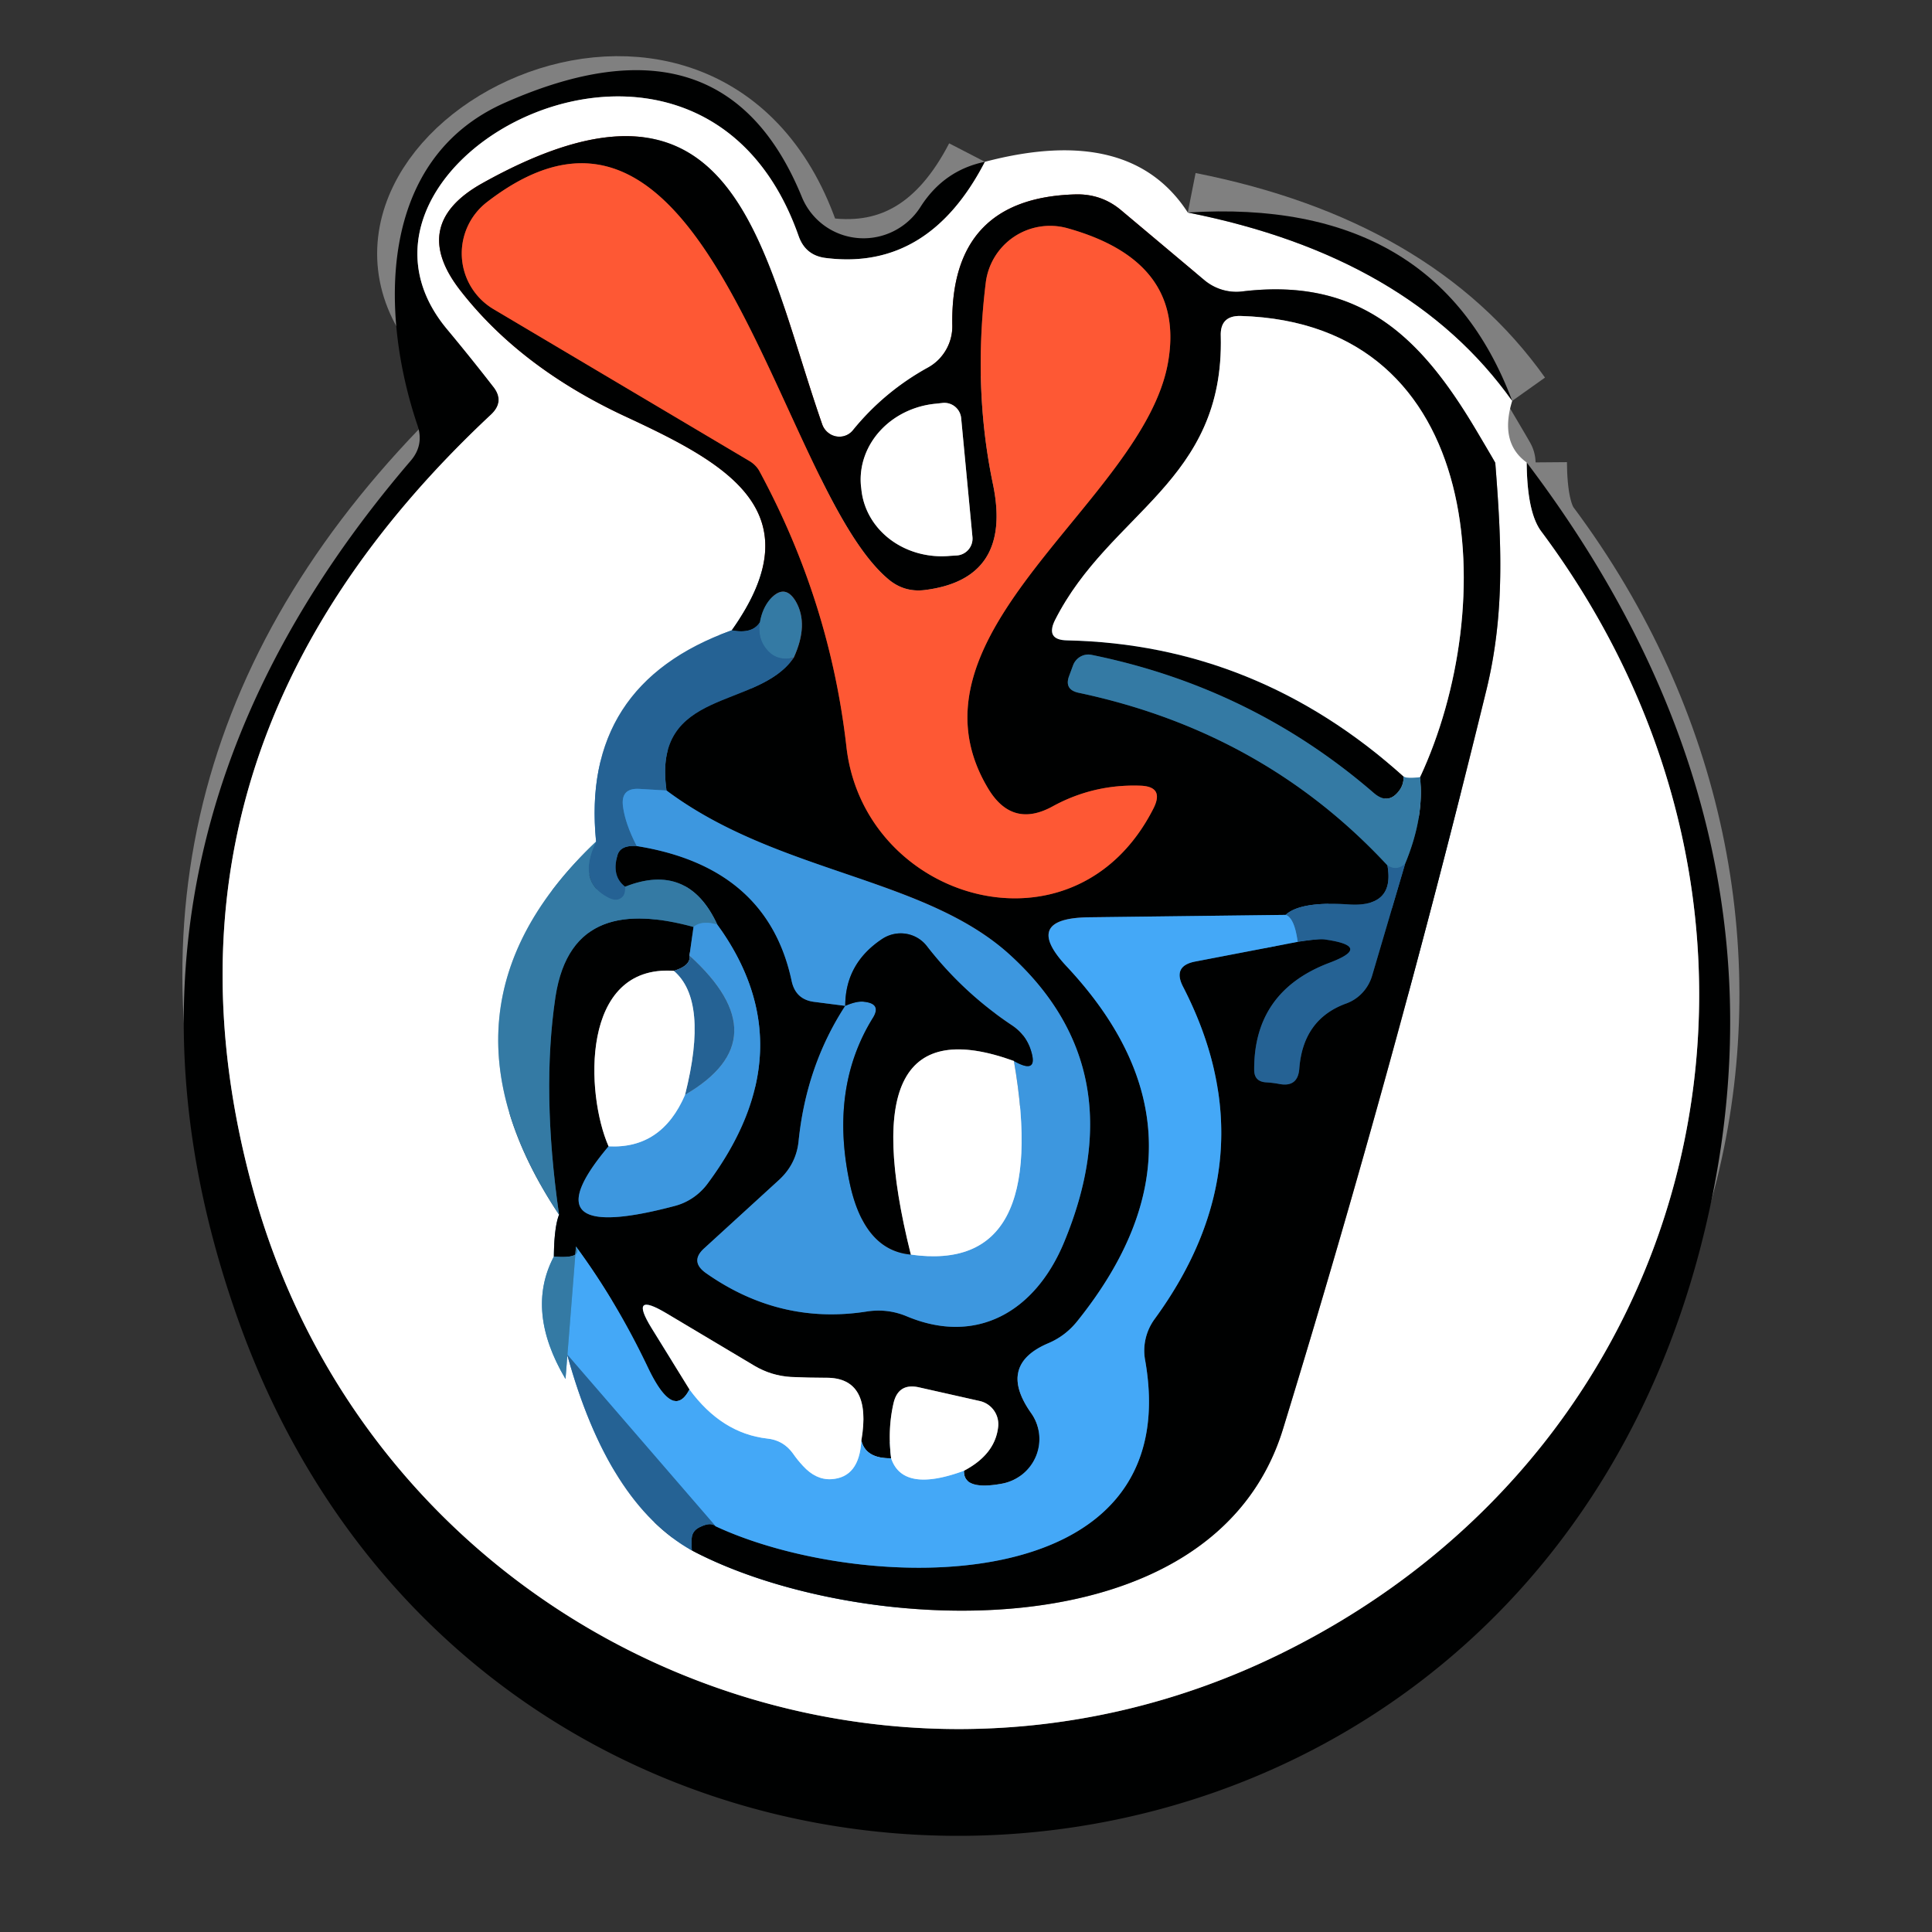
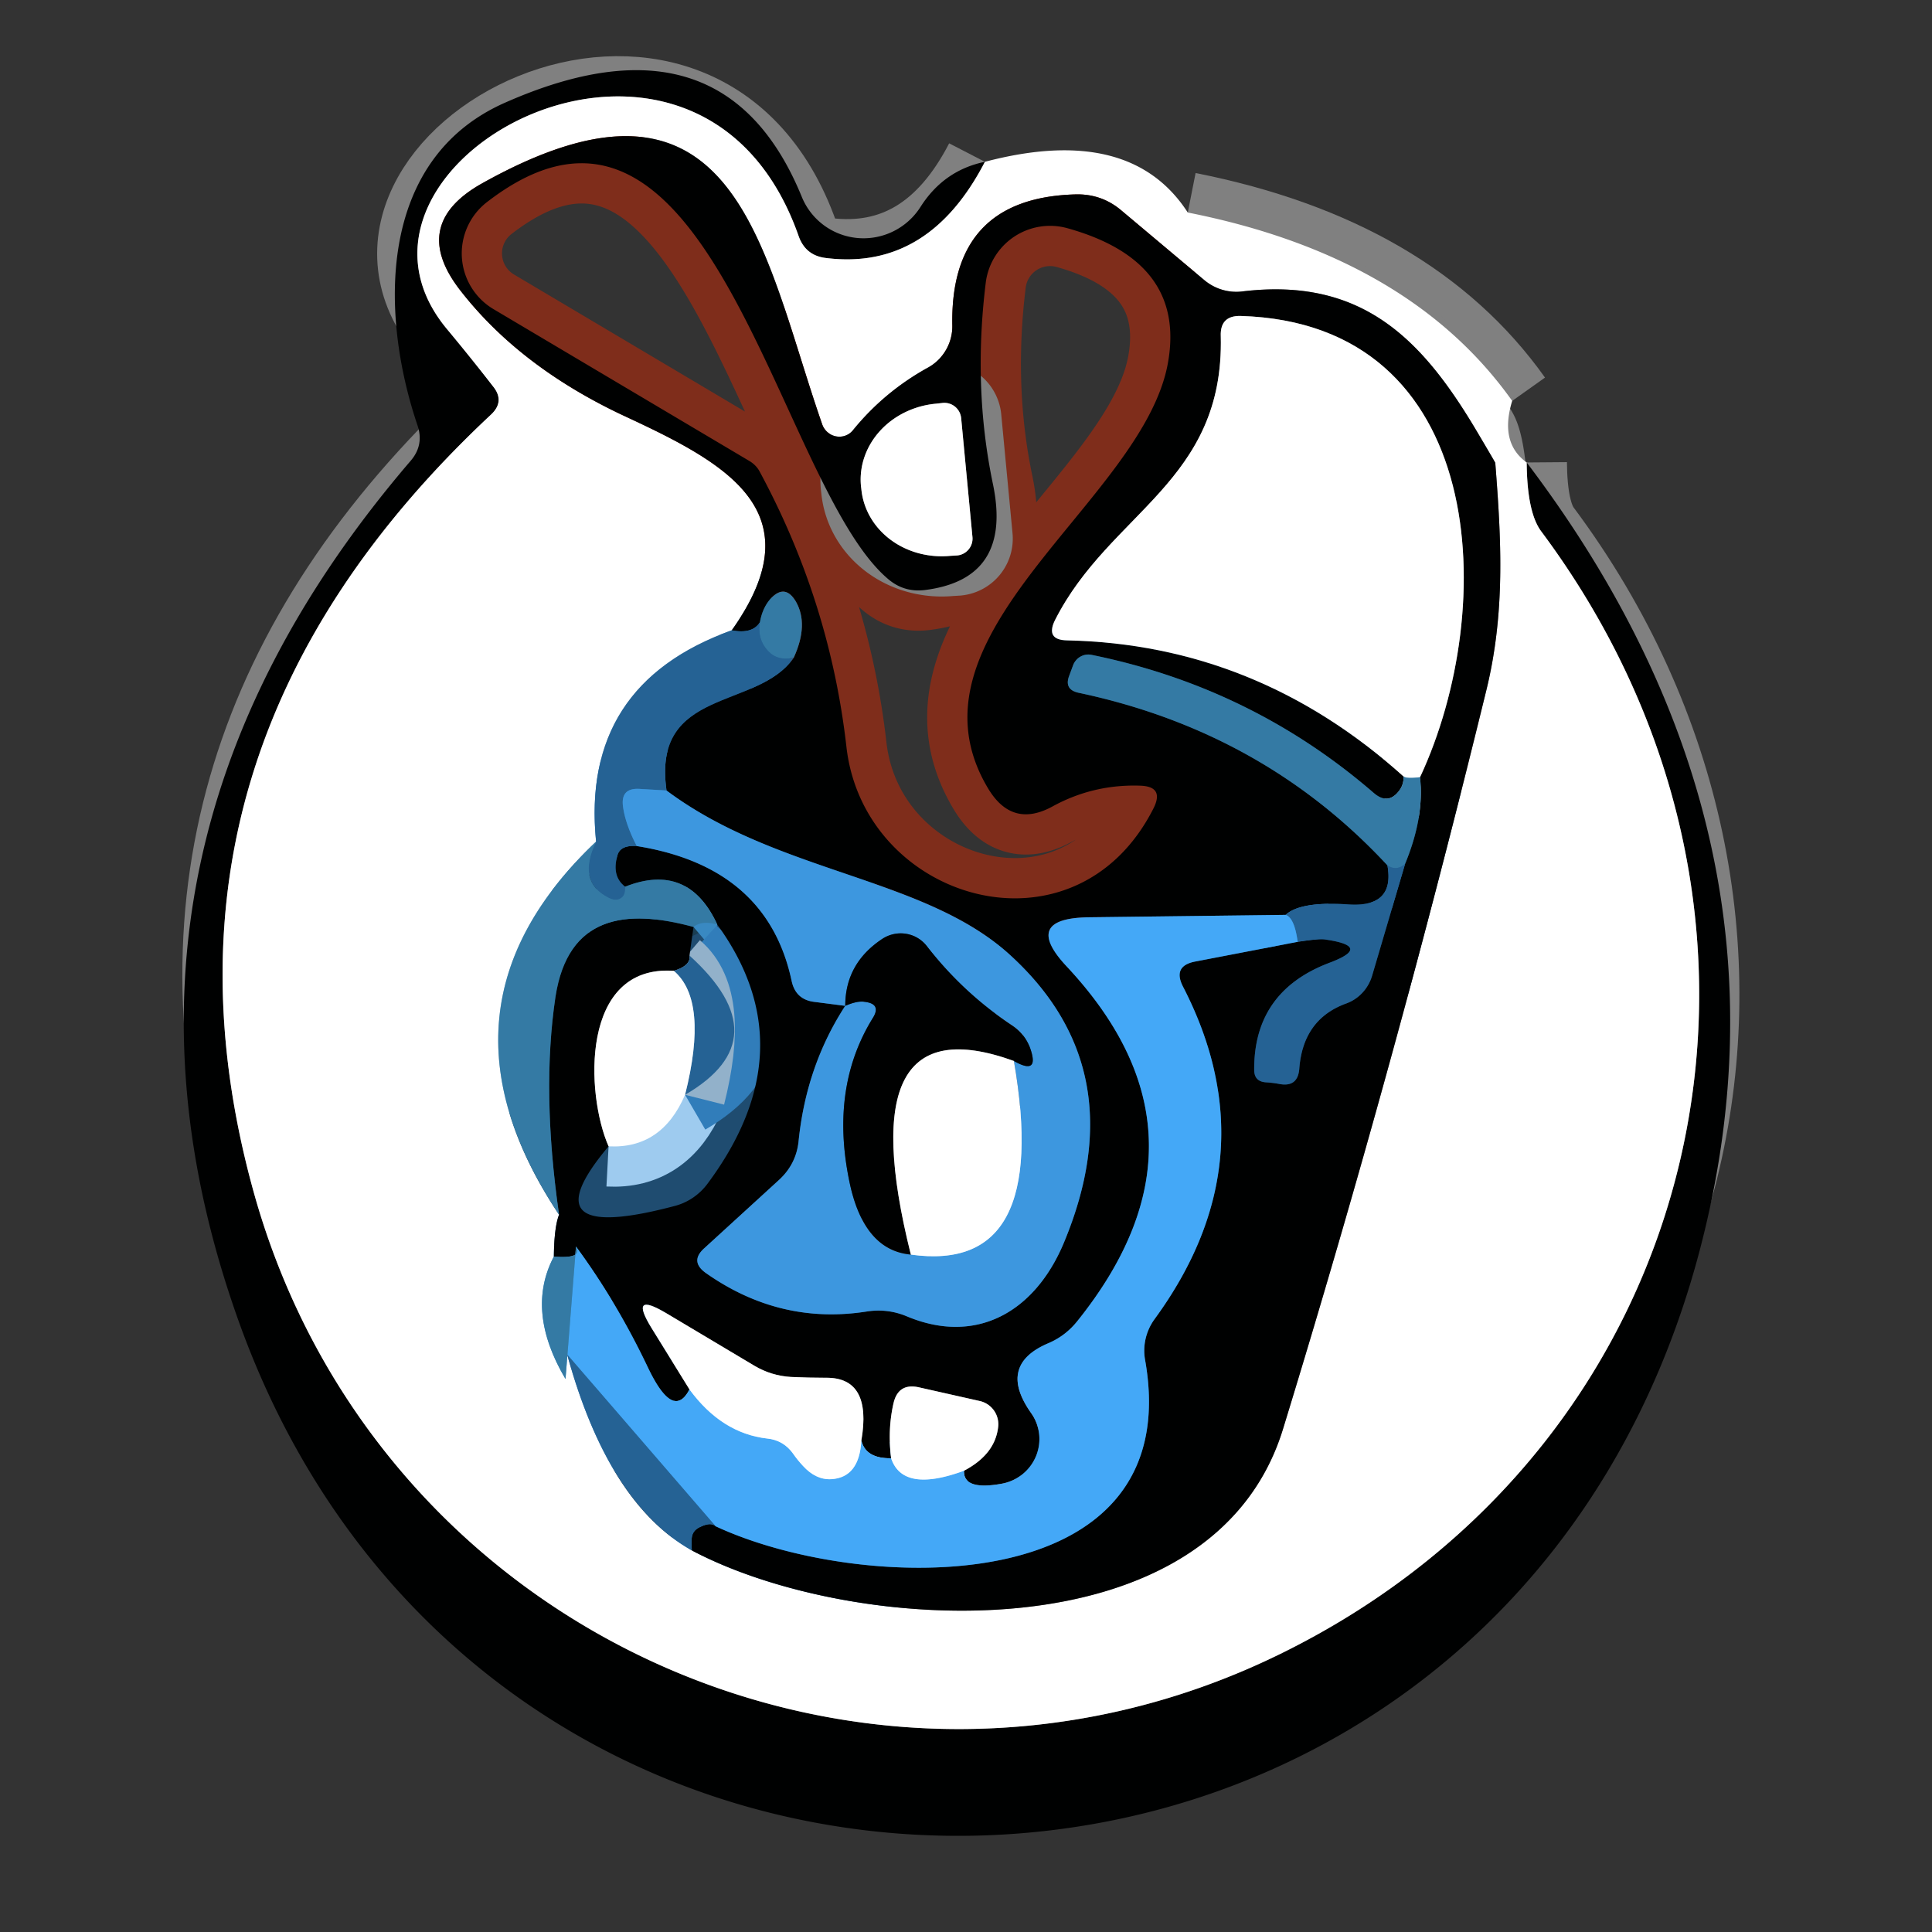
<svg xmlns="http://www.w3.org/2000/svg" version="1.1" viewBox="0.00 0.00 48.00 48.00">
  <rect x="0.00" y="0.00" width="48.00" height="48.00" fill="#333333" stroke="none" />
  <g stroke-width="2.00" fill="none" stroke-linecap="butt">
    <path stroke="#808080" vector-effect="non-scaling-stroke" d="   M 24.47 4.02   Q 23.07 6.73 20.52 6.41   Q 20.01 6.35 19.84 5.86   C 17.36 -1.18 7.66 4.02 11.10 8.17   Q 11.70 8.89 12.25 9.60   Q 12.55 9.97 12.20 10.30   Q 3.28 18.64 6.29 29.57   C 9.33 40.62 21.60 46.10 31.81 41.09   C 42.47 35.86 45.49 22.85 38.29 13.20   Q 37.94 12.73 37.93 11.49" />
    <path stroke="#808080" vector-effect="non-scaling-stroke" d="   M 29.51 5.28   Q 35.02 6.37 37.57 9.96" />
    <path stroke="#92b1ca" vector-effect="non-scaling-stroke" d="   M 18.18 15.66   Q 14.42 17.01 14.81 20.91" />
    <path stroke="#9abdd2" vector-effect="non-scaling-stroke" d="   M 14.81 20.91   Q 10.46 25.03 13.89 30.18" />
    <path stroke="#808080" vector-effect="non-scaling-stroke" d="   M 13.89 30.18   Q 13.77 30.48 13.76 31.22" />
    <path stroke="#9abdd2" vector-effect="non-scaling-stroke" d="   M 13.76 31.22   Q 13.05 32.57 14.05 34.26" />
    <path stroke="#a2d4fb" vector-effect="non-scaling-stroke" d="   M 14.05 34.26   Q 14.07 33.95 14.09 33.65" />
-     <path stroke="#92b1ca" vector-effect="non-scaling-stroke" d="   M 14.09 33.65   Q 15.11 37.36 17.19 38.52" />
-     <path stroke="#808080" vector-effect="non-scaling-stroke" d="   M 17.19 38.52   C 21.19 40.64 30.14 41.20 31.88 35.49   Q 34.67 26.39 36.93 17.14   C 37.40 15.21 37.30 13.42 37.15 11.50   Q 37.15 11.49 36.70 10.73   C 35.35 8.45 33.86 6.88 30.87 7.24   A 1.25 1.22 61.2 0 1 29.91 6.95   L 27.85 5.22   Q 27.36 4.81 26.71 4.83   Q 23.60 4.92 23.66 8.09   A 1.17 1.17 0.0 0 1 23.06 9.13   Q 21.97 9.73 21.19 10.69   A 0.45 0.44 55.3 0 1 20.43 10.55   C 18.93 6.25 18.33 1.00 11.97 4.56   Q 10.16 5.58 11.44 7.22   Q 12.91 9.11 15.48 10.32   C 18.00 11.49 20.30 12.68 18.18 15.66" />
+     <path stroke="#808080" vector-effect="non-scaling-stroke" d="   M 17.19 38.52   C 21.19 40.64 30.14 41.20 31.88 35.49   Q 34.67 26.39 36.93 17.14   Q 37.15 11.49 36.70 10.73   C 35.35 8.45 33.86 6.88 30.87 7.24   A 1.25 1.22 61.2 0 1 29.91 6.95   L 27.85 5.22   Q 27.36 4.81 26.71 4.83   Q 23.60 4.92 23.66 8.09   A 1.17 1.17 0.0 0 1 23.06 9.13   Q 21.97 9.73 21.19 10.69   A 0.45 0.44 55.3 0 1 20.43 10.55   C 18.93 6.25 18.33 1.00 11.97 4.56   Q 10.16 5.58 11.44 7.22   Q 12.91 9.11 15.48 10.32   C 18.00 11.49 20.30 12.68 18.18 15.66" />
    <path stroke="#13324b" vector-effect="non-scaling-stroke" d="   M 17.19 38.52   Q 17.17 38.31 17.19 38.18   Q 17.22 38.01 17.41 37.93   Q 17.66 37.81 17.78 37.92" />
    <path stroke="#22557c" vector-effect="non-scaling-stroke" d="   M 17.78 37.92   C 21.40 39.61 29.52 39.83 28.45 33.79   A 1.34 1.31 -32.7 0 1 28.68 32.78   Q 31.60 28.79 29.39 24.51   Q 29.13 24.00 29.69 23.89   L 32.24 23.40" />
    <path stroke="#13324b" vector-effect="non-scaling-stroke" d="   M 32.24 23.40   Q 32.75 23.32 32.91 23.34   Q 34.12 23.51 33.03 23.92   Q 31.15 24.63 31.16 26.58   Q 31.16 26.87 31.45 26.89   Q 31.62 26.90 31.78 26.93   Q 32.24 27.02 32.28 26.56   Q 32.37 25.32 33.45 24.93   A 1.06 1.03 88.5 0 0 34.09 24.24   L 34.91 21.46" />
    <path stroke="#1a3e53" vector-effect="non-scaling-stroke" d="   M 34.91 21.46   Q 35.39 20.30 35.28 19.31" />
    <path stroke="#808080" vector-effect="non-scaling-stroke" d="   M 35.28 19.31   C 37.25 15.09 36.97 8.03 30.82 7.85   Q 30.31 7.84 30.33 8.35   C 30.42 11.98 27.57 12.72 26.21 15.41   Q 25.97 15.90 26.51 15.91   Q 31.22 16.01 34.87 19.29" />
    <path stroke="#1a3e53" vector-effect="non-scaling-stroke" d="   M 34.87 19.29   Q 34.88 19.47 34.78 19.62   Q 34.50 20.02 34.13 19.70   Q 31.10 17.08 27.12 16.27   A 0.41 0.40 -74.1 0 0 26.66 16.53   L 26.56 16.80   Q 26.44 17.13 26.79 17.21   Q 31.39 18.18 34.47 21.50" />
    <path stroke="#13324b" vector-effect="non-scaling-stroke" d="   M 34.47 21.50   Q 34.66 22.55 33.50 22.47   Q 32.31 22.39 31.94 22.73" />
    <path stroke="#22557c" vector-effect="non-scaling-stroke" d="   M 31.94 22.73   L 27.03 22.79   Q 25.38 22.82 26.51 24.02   Q 30.45 28.24 26.76 32.83   Q 26.47 33.19 26.05 33.37   Q 24.77 33.91 25.62 35.11   A 1.13 1.12 -22.7 0 1 24.90 36.86   Q 23.93 37.04 23.95 36.54" />
    <path stroke="#808080" vector-effect="non-scaling-stroke" d="   M 23.95 36.54   Q 24.73 36.13 24.80 35.44   A 0.59 0.59 0.0 0 0 24.35 34.81   L 22.84 34.47   Q 22.32 34.35 22.20 34.86   Q 22.05 35.51 22.14 36.23" />
    <path stroke="#22557c" vector-effect="non-scaling-stroke" d="   M 22.14 36.23   Q 21.51 36.24 21.40 35.79" />
    <path stroke="#808080" vector-effect="non-scaling-stroke" d="   M 21.40 35.79   Q 21.67 34.22 20.52 34.23   Q 20.09 34.23 19.65 34.21   Q 19.16 34.18 18.74 33.93   L 16.56 32.63   Q 15.61 32.06 16.19 33.00   L 17.13 34.52" />
    <path stroke="#22557c" vector-effect="non-scaling-stroke" d="   M 17.13 34.52   Q 16.73 35.30 16.10 33.98   Q 15.32 32.34 14.31 30.97" />
    <path stroke="#1a3e53" vector-effect="non-scaling-stroke" d="   M 14.31 30.97   Q 14.49 31.28 13.76 31.22" />
    <path stroke="#1a3e53" vector-effect="non-scaling-stroke" d="   M 13.89 30.18   Q 13.45 27.12 13.80 24.77   C 14.11 22.75 15.54 22.57 17.23 23.03" />
    <path stroke="#1f4c70" vector-effect="non-scaling-stroke" d="   M 17.23 23.03   L 17.13 23.74" />
    <path stroke="#13324b" vector-effect="non-scaling-stroke" d="   M 17.13 23.74   Q 17.17 23.99 16.74 24.12" />
    <path stroke="#808080" vector-effect="non-scaling-stroke" d="   M 16.74 24.12   C 14.41 23.96 14.55 27.19 15.12 28.48" />
    <path stroke="#1f4c70" vector-effect="non-scaling-stroke" d="   M 15.12 28.48   Q 13.04 30.95 16.77 29.96   A 1.50 1.46 -78.4 0 0 17.57 29.42   Q 20.07 26.07 17.82 22.97" />
    <path stroke="#1a3e53" vector-effect="non-scaling-stroke" d="   M 17.82 22.97   Q 17.10 21.41 15.53 22.03" />
    <path stroke="#13324b" vector-effect="non-scaling-stroke" d="   M 15.53 22.03   Q 15.19 21.77 15.34 21.25   Q 15.41 20.99 15.82 21.02" />
    <path stroke="#1f4c70" vector-effect="non-scaling-stroke" d="   M 15.82 21.02   Q 19.07 21.54 19.67 24.38   Q 19.77 24.83 20.22 24.89   L 21.00 24.99   Q 20.03 26.48 19.84 28.36   Q 19.78 28.92 19.36 29.31   L 17.50 31.01   Q 17.13 31.34 17.54 31.63   Q 19.39 32.93 21.56 32.58   Q 22.06 32.51 22.52 32.70   C 24.25 33.43 25.71 32.60 26.43 30.88   Q 28.22 26.59 25.11 23.74   C 22.98 21.78 19.33 21.71 16.56 19.64" />
    <path stroke="#13324b" vector-effect="non-scaling-stroke" d="   M 16.56 19.64   C 16.19 17.07 18.82 17.65 19.72 16.34" />
    <path stroke="#1a3e53" vector-effect="non-scaling-stroke" d="   M 19.72 16.34   Q 20.10 15.51 19.77 14.94   Q 19.50 14.49 19.14 14.88   Q 18.94 15.11 18.88 15.46" />
    <path stroke="#13324b" vector-effect="non-scaling-stroke" d="   M 18.88 15.46   Q 18.69 15.76 18.18 15.66" />
    <path stroke="#1f4c70" vector-effect="non-scaling-stroke" d="   M 21.00 24.99   Q 21.30 24.86 21.48 24.89   Q 21.91 24.94 21.68 25.30   Q 20.59 27.07 21.13 29.48   Q 21.50 31.07 22.63 31.17" />
    <path stroke="#9ecbef" vector-effect="non-scaling-stroke" d="   M 22.63 31.17   Q 26.11 31.66 25.19 26.36" />
    <path stroke="#1f4c70" vector-effect="non-scaling-stroke" d="   M 25.19 26.36   Q 25.84 26.73 25.59 26.03   Q 25.46 25.69 25.15 25.48   Q 23.93 24.67 23.03 23.51   A 0.83 0.82 -35.0 0 0 21.93 23.32   Q 21.00 23.93 21.00 24.99" />
    <path stroke="#808080" vector-effect="non-scaling-stroke" d="   M 25.19 26.36   Q 21.05 24.86 22.63 31.17" />
    <path stroke="#317dba" vector-effect="non-scaling-stroke" d="   M 16.56 19.64   L 15.89 19.60   Q 15.41 19.57 15.48 20.05   Q 15.54 20.48 15.82 21.02" />
    <path stroke="#2d6e9c" vector-effect="non-scaling-stroke" d="   M 15.53 22.03   Q 15.55 22.26 15.40 22.33   Q 15.28 22.39 15.11 22.30   Q 14.33 21.90 14.81 20.91" />
    <path stroke="#3989c2" vector-effect="non-scaling-stroke" d="   M 17.82 22.97   Q 17.43 22.86 17.23 23.03" />
    <path stroke="#2d6e9c" vector-effect="non-scaling-stroke" d="   M 34.91 21.46   Q 34.70 21.65 34.47 21.50" />
    <path stroke="#2d6e9c" vector-effect="non-scaling-stroke" d="   M 19.72 16.34   Q 19.32 16.43 19.08 16.17   Q 18.81 15.88 18.88 15.46" />
    <path stroke="#9ecbef" vector-effect="non-scaling-stroke" d="   M 15.12 28.48   Q 16.44 28.55 17.02 27.20" />
    <path stroke="#317dba" vector-effect="non-scaling-stroke" d="   M 17.02 27.20   Q 19.41 25.81 17.13 23.74" />
    <path stroke="#92b1ca" vector-effect="non-scaling-stroke" d="   M 17.02 27.20   Q 17.61 24.86 16.74 24.12" />
    <path stroke="#3585c6" vector-effect="non-scaling-stroke" d="   M 32.24 23.40   Q 32.16 22.80 31.94 22.73" />
    <path stroke="#9abdd2" vector-effect="non-scaling-stroke" d="   M 35.28 19.31   Q 34.94 19.35 34.87 19.29" />
    <path stroke="#3585c6" vector-effect="non-scaling-stroke" d="   M 17.78 37.92   L 14.09 33.65" />
    <path stroke="#3c91ce" vector-effect="non-scaling-stroke" d="   M 14.05 34.26   L 14.31 30.97" />
    <path stroke="#a2d4fb" vector-effect="non-scaling-stroke" d="   M 17.13 34.52   Q 17.93 35.61 19.06 35.74   Q 19.46 35.78 19.70 36.11   Q 19.81 36.27 19.95 36.42   Q 20.27 36.77 20.65 36.75   Q 21.35 36.71 21.40 35.79" />
    <path stroke="#a2d4fb" vector-effect="non-scaling-stroke" d="   M 22.14 36.23   Q 22.43 37.10 23.95 36.54" />
    <path stroke="#7f2d1b" vector-effect="non-scaling-stroke" d="   M 18.87 11.71   Q 20.62 14.95 21.03 18.56   C 21.47 22.40 26.71 23.94 28.66 20.08   Q 28.93 19.54 28.33 19.52   Q 27.17 19.48 26.16 20.03   Q 25.15 20.59 24.55 19.59   C 22.24 15.74 28.42 12.45 29.02 9.00   Q 29.46 6.49 26.52 5.67   A 1.61 1.61 0.0 0 0 24.49 7.03   Q 24.17 9.64 24.67 12.03   Q 25.16 14.39 22.97 14.66   Q 22.46 14.72 22.07 14.39   C 19.30 12.06 17.67 0.72 12.10 5.02   A 1.61 1.61 0.0 0 0 12.26 7.68   L 18.63 11.46   A 0.72 0.59 7.1 0 1 18.87 11.71" />
    <path stroke="#808080" vector-effect="non-scaling-stroke" d="   M 24.16 13.34   L 23.88 10.39   A 0.42 0.42 0.0 0 0 23.43 10.01   L 23.25 10.03   A 2.04 1.86 -5.4 0 0 21.39 12.07   L 21.40 12.15   A 2.04 1.86 -5.4 0 0 23.61 13.81   L 23.78 13.80   A 0.42 0.42 0.0 0 0 24.16 13.34" />
  </g>
  <path fill="#000101" d="   M 24.47 4.02   Q 23.07 6.73 20.52 6.41   Q 20.01 6.35 19.84 5.86   C 17.36 -1.18 7.66 4.02 11.10 8.17   Q 11.70 8.89 12.25 9.60   Q 12.55 9.97 12.20 10.30   Q 3.28 18.64 6.29 29.57   C 9.33 40.62 21.60 46.10 31.81 41.09   C 42.47 35.86 45.49 22.85 38.29 13.20   Q 37.94 12.73 37.93 11.49   Q 44.94 20.74 42.23 31.06   C 37.31 49.76 12.22 50.55 5.91 32.77   Q 1.81 21.23 10.21 11.44   Q 10.53 11.06 10.38 10.59   C 9.43 7.80 9.37 3.95 12.55 2.55   Q 17.98 0.15 19.92 4.89   A 1.67 1.66 -40.1 0 0 22.87 5.14   Q 23.45 4.23 24.47 4.02   Z" />
  <path fill="#ffffff" d="   M 24.47 4.02   Q 28.08 3.07 29.51 5.28   Q 35.02 6.37 37.57 9.96   Q 37.25 11.00 37.93 11.49   Q 37.94 12.73 38.29 13.20   C 45.49 22.85 42.47 35.86 31.81 41.09   C 21.60 46.10 9.33 40.62 6.29 29.57   Q 3.28 18.64 12.20 10.30   Q 12.55 9.97 12.25 9.60   Q 11.70 8.89 11.10 8.17   C 7.66 4.02 17.36 -1.18 19.84 5.86   Q 20.01 6.35 20.52 6.41   Q 23.07 6.73 24.47 4.02   Z   M 18.18 15.66   Q 14.42 17.01 14.81 20.91   Q 10.46 25.03 13.89 30.18   Q 13.77 30.48 13.76 31.22   Q 13.05 32.57 14.05 34.26   Q 14.07 33.95 14.09 33.65   Q 15.11 37.36 17.19 38.52   C 21.19 40.64 30.14 41.20 31.88 35.49   Q 34.67 26.39 36.93 17.14   C 37.40 15.21 37.30 13.42 37.15 11.50   Q 37.15 11.49 36.70 10.73   C 35.35 8.45 33.86 6.88 30.87 7.24   A 1.25 1.22 61.2 0 1 29.91 6.95   L 27.85 5.22   Q 27.36 4.81 26.71 4.83   Q 23.60 4.92 23.66 8.09   A 1.17 1.17 0.0 0 1 23.06 9.13   Q 21.97 9.73 21.19 10.69   A 0.45 0.44 55.3 0 1 20.43 10.55   C 18.93 6.25 18.33 1.00 11.97 4.56   Q 10.16 5.58 11.44 7.22   Q 12.91 9.11 15.48 10.32   C 18.00 11.49 20.30 12.68 18.18 15.66   Z" />
  <path fill="#000101" d="   M 17.19 38.52   Q 17.17 38.31 17.19 38.18   Q 17.22 38.01 17.41 37.93   Q 17.66 37.81 17.78 37.92   C 21.40 39.61 29.52 39.83 28.45 33.79   A 1.34 1.31 -32.7 0 1 28.68 32.78   Q 31.60 28.79 29.39 24.51   Q 29.13 24.00 29.69 23.89   L 32.24 23.40   Q 32.75 23.32 32.91 23.34   Q 34.12 23.51 33.03 23.92   Q 31.15 24.63 31.16 26.58   Q 31.16 26.87 31.45 26.89   Q 31.62 26.90 31.78 26.93   Q 32.24 27.02 32.28 26.56   Q 32.37 25.32 33.45 24.93   A 1.06 1.03 88.5 0 0 34.09 24.24   L 34.91 21.46   Q 35.39 20.30 35.28 19.31   C 37.25 15.09 36.97 8.03 30.82 7.85   Q 30.31 7.84 30.33 8.35   C 30.42 11.98 27.57 12.72 26.21 15.41   Q 25.97 15.90 26.51 15.91   Q 31.22 16.01 34.87 19.29   Q 34.88 19.47 34.78 19.62   Q 34.50 20.02 34.13 19.70   Q 31.10 17.08 27.12 16.27   A 0.41 0.40 -74.1 0 0 26.66 16.53   L 26.56 16.80   Q 26.44 17.13 26.79 17.21   Q 31.39 18.18 34.47 21.50   Q 34.66 22.55 33.50 22.47   Q 32.31 22.39 31.94 22.73   L 27.03 22.79   Q 25.38 22.82 26.51 24.02   Q 30.45 28.24 26.76 32.83   Q 26.47 33.19 26.05 33.37   Q 24.77 33.91 25.62 35.11   A 1.13 1.12 -22.7 0 1 24.90 36.86   Q 23.93 37.04 23.95 36.54   Q 24.73 36.13 24.80 35.44   A 0.59 0.59 0.0 0 0 24.35 34.81   L 22.84 34.47   Q 22.32 34.35 22.20 34.86   Q 22.05 35.51 22.14 36.23   Q 21.51 36.24 21.40 35.79   Q 21.67 34.22 20.52 34.23   Q 20.09 34.23 19.65 34.21   Q 19.16 34.18 18.74 33.93   L 16.56 32.63   Q 15.61 32.06 16.19 33.00   L 17.13 34.52   Q 16.73 35.30 16.10 33.98   Q 15.32 32.34 14.31 30.97   Q 14.49 31.28 13.76 31.22   Q 13.77 30.48 13.89 30.18   Q 13.45 27.12 13.80 24.77   C 14.11 22.75 15.54 22.57 17.23 23.03   L 17.13 23.74   Q 17.17 23.99 16.74 24.12   C 14.41 23.96 14.55 27.19 15.12 28.48   Q 13.04 30.95 16.77 29.96   A 1.50 1.46 -78.4 0 0 17.57 29.42   Q 20.07 26.07 17.82 22.97   Q 17.10 21.41 15.53 22.03   Q 15.19 21.77 15.34 21.25   Q 15.41 20.99 15.82 21.02   Q 19.07 21.54 19.67 24.38   Q 19.77 24.83 20.22 24.89   L 21.00 24.99   Q 20.03 26.48 19.84 28.36   Q 19.78 28.92 19.36 29.31   L 17.50 31.01   Q 17.13 31.34 17.54 31.63   Q 19.39 32.93 21.56 32.58   Q 22.06 32.51 22.52 32.70   C 24.25 33.43 25.71 32.60 26.43 30.88   Q 28.22 26.59 25.11 23.74   C 22.98 21.78 19.33 21.71 16.56 19.64   C 16.19 17.07 18.82 17.65 19.72 16.34   Q 20.10 15.51 19.77 14.94   Q 19.50 14.49 19.14 14.88   Q 18.94 15.11 18.88 15.46   Q 18.69 15.76 18.18 15.66   C 20.30 12.68 18.00 11.49 15.48 10.32   Q 12.91 9.11 11.44 7.22   Q 10.16 5.58 11.97 4.56   C 18.33 1.00 18.93 6.25 20.43 10.55   A 0.45 0.44 55.3 0 0 21.19 10.69   Q 21.97 9.73 23.06 9.13   A 1.17 1.17 0.0 0 0 23.66 8.09   Q 23.60 4.92 26.71 4.83   Q 27.36 4.81 27.85 5.22   L 29.91 6.95   A 1.25 1.22 61.2 0 0 30.87 7.24   C 33.86 6.88 35.35 8.45 36.70 10.73   Q 37.15 11.49 37.15 11.50   C 37.30 13.42 37.40 15.21 36.93 17.14   Q 34.67 26.39 31.88 35.49   C 30.14 41.20 21.19 40.64 17.19 38.52   Z   M 18.87 11.71   Q 20.62 14.95 21.03 18.56   C 21.47 22.40 26.71 23.94 28.66 20.08   Q 28.93 19.54 28.33 19.52   Q 27.17 19.48 26.16 20.03   Q 25.15 20.59 24.55 19.59   C 22.24 15.74 28.42 12.45 29.02 9.00   Q 29.46 6.49 26.52 5.67   A 1.61 1.61 0.0 0 0 24.49 7.03   Q 24.17 9.64 24.67 12.03   Q 25.16 14.39 22.97 14.66   Q 22.46 14.72 22.07 14.39   C 19.30 12.06 17.67 0.72 12.10 5.02   A 1.61 1.61 0.0 0 0 12.26 7.68   L 18.63 11.46   A 0.72 0.59 7.1 0 1 18.87 11.71   Z   M 24.16 13.34   L 23.88 10.39   A 0.42 0.42 0.0 0 0 23.43 10.01   L 23.25 10.03   A 2.04 1.86 -5.4 0 0 21.39 12.07   L 21.40 12.15   A 2.04 1.86 -5.4 0 0 23.61 13.81   L 23.78 13.80   A 0.42 0.42 0.0 0 0 24.16 13.34   Z" />
-   <path fill="#fe5834" d="   M 18.63 11.46   L 12.26 7.68   A 1.61 1.61 0.0 0 1 12.10 5.02   C 17.67 0.72 19.30 12.06 22.07 14.39   Q 22.46 14.72 22.97 14.66   Q 25.16 14.39 24.67 12.03   Q 24.17 9.64 24.49 7.03   A 1.61 1.61 0.0 0 1 26.52 5.67   Q 29.46 6.49 29.02 9.00   C 28.42 12.45 22.24 15.74 24.55 19.59   Q 25.15 20.59 26.16 20.03   Q 27.17 19.48 28.33 19.52   Q 28.93 19.54 28.66 20.08   C 26.71 23.94 21.47 22.40 21.03 18.56   Q 20.62 14.95 18.87 11.71   A 0.72 0.59 7.1 0 0 18.63 11.46   Z" />
-   <path fill="#000101" d="   M 29.51 5.28   Q 35.67 4.89 37.57 9.96   Q 35.02 6.37 29.51 5.28   Z" />
  <path fill="#ffffff" d="   M 35.28 19.31   Q 34.94 19.35 34.87 19.29   Q 31.22 16.01 26.51 15.91   Q 25.97 15.90 26.21 15.41   C 27.57 12.72 30.42 11.98 30.33 8.35   Q 30.31 7.84 30.82 7.85   C 36.97 8.03 37.25 15.09 35.28 19.31   Z" />
  <path fill="#ffffff" d="   M 24.16 13.34   A 0.42 0.42 0.0 0 1 23.78 13.80   L 23.61 13.81   A 2.04 1.86 -5.4 0 1 21.40 12.15   L 21.39 12.07   A 2.04 1.86 -5.4 0 1 23.25 10.03   L 23.43 10.01   A 0.42 0.42 0.0 0 1 23.88 10.39   L 24.16 13.34   Z" />
  <path fill="#347aa4" d="   M 19.72 16.34   Q 19.32 16.43 19.08 16.17   Q 18.81 15.88 18.88 15.46   Q 18.94 15.11 19.14 14.88   Q 19.50 14.49 19.77 14.94   Q 20.10 15.51 19.72 16.34   Z" />
  <path fill="#256294" d="   M 18.18 15.66   Q 18.69 15.76 18.88 15.46   Q 18.81 15.88 19.08 16.17   Q 19.32 16.43 19.72 16.34   C 18.82 17.65 16.19 17.07 16.56 19.64   L 15.89 19.60   Q 15.41 19.57 15.48 20.05   Q 15.54 20.48 15.82 21.02   Q 15.41 20.99 15.34 21.25   Q 15.19 21.77 15.53 22.03   Q 15.55 22.26 15.40 22.33   Q 15.28 22.39 15.11 22.30   Q 14.33 21.90 14.81 20.91   Q 14.42 17.01 18.18 15.66   Z" />
  <path fill="#347aa4" d="   M 34.87 19.29   Q 34.94 19.35 35.28 19.31   Q 35.39 20.30 34.91 21.46   Q 34.70 21.65 34.47 21.50   Q 31.39 18.18 26.79 17.21   Q 26.44 17.13 26.56 16.80   L 26.66 16.53   A 0.41 0.40 -74.1 0 1 27.12 16.27   Q 31.10 17.08 34.13 19.70   Q 34.50 20.02 34.78 19.62   Q 34.88 19.47 34.87 19.29   Z" />
  <path fill="#3d97df" d="   M 16.56 19.64   C 19.33 21.71 22.98 21.78 25.11 23.74   Q 28.22 26.59 26.43 30.88   C 25.71 32.60 24.25 33.43 22.52 32.70   Q 22.06 32.51 21.56 32.58   Q 19.39 32.93 17.54 31.63   Q 17.13 31.34 17.50 31.01   L 19.36 29.31   Q 19.78 28.92 19.84 28.36   Q 20.03 26.48 21.00 24.99   Q 21.30 24.86 21.48 24.89   Q 21.91 24.94 21.68 25.30   Q 20.59 27.07 21.13 29.48   Q 21.50 31.07 22.63 31.17   Q 26.11 31.66 25.19 26.36   Q 25.84 26.73 25.59 26.03   Q 25.46 25.69 25.15 25.48   Q 23.93 24.67 23.03 23.51   A 0.83 0.82 -35.0 0 0 21.93 23.32   Q 21.00 23.93 21.00 24.99   L 20.22 24.89   Q 19.77 24.83 19.67 24.38   Q 19.07 21.54 15.82 21.02   Q 15.54 20.48 15.48 20.05   Q 15.41 19.57 15.89 19.60   L 16.56 19.64   Z" />
  <path fill="#347aa4" d="   M 14.81 20.91   Q 14.33 21.90 15.11 22.30   Q 15.28 22.39 15.40 22.33   Q 15.55 22.26 15.53 22.03   Q 17.10 21.41 17.82 22.97   Q 17.43 22.86 17.23 23.03   C 15.54 22.57 14.11 22.75 13.80 24.77   Q 13.45 27.12 13.89 30.18   Q 10.46 25.03 14.81 20.91   Z" />
  <path fill="#256294" d="   M 34.47 21.50   Q 34.70 21.65 34.91 21.46   L 34.09 24.24   A 1.06 1.03 88.5 0 1 33.45 24.93   Q 32.37 25.32 32.28 26.56   Q 32.24 27.02 31.78 26.93   Q 31.62 26.90 31.45 26.89   Q 31.16 26.87 31.16 26.58   Q 31.15 24.63 33.03 23.92   Q 34.12 23.51 32.91 23.34   Q 32.75 23.32 32.24 23.40   Q 32.16 22.80 31.94 22.73   Q 32.31 22.39 33.50 22.47   Q 34.66 22.55 34.47 21.50   Z" />
  <path fill="#44a8f7" d="   M 31.94 22.73   Q 32.16 22.80 32.24 23.40   L 29.69 23.89   Q 29.13 24.00 29.39 24.51   Q 31.60 28.79 28.68 32.78   A 1.34 1.31 -32.7 0 0 28.45 33.79   C 29.52 39.83 21.40 39.61 17.78 37.92   L 14.09 33.65   Q 14.07 33.95 14.05 34.26   L 14.31 30.97   Q 15.32 32.34 16.10 33.98   Q 16.73 35.30 17.13 34.52   Q 17.93 35.61 19.06 35.74   Q 19.46 35.78 19.70 36.11   Q 19.81 36.27 19.95 36.42   Q 20.27 36.77 20.65 36.75   Q 21.35 36.71 21.40 35.79   Q 21.51 36.24 22.14 36.23   Q 22.43 37.10 23.95 36.54   Q 23.93 37.04 24.90 36.86   A 1.13 1.12 -22.7 0 0 25.62 35.11   Q 24.77 33.91 26.05 33.37   Q 26.47 33.19 26.76 32.83   Q 30.45 28.24 26.51 24.02   Q 25.38 22.82 27.03 22.79   L 31.94 22.73   Z" />
-   <path fill="#3d97df" d="   M 17.23 23.03   Q 17.43 22.86 17.82 22.97   Q 20.07 26.07 17.57 29.42   A 1.50 1.46 -78.4 0 1 16.77 29.96   Q 13.04 30.95 15.12 28.48   Q 16.44 28.55 17.02 27.20   Q 19.41 25.81 17.13 23.74   L 17.23 23.03   Z" />
  <path fill="#000101" d="   M 25.19 26.36   Q 21.05 24.86 22.63 31.17   Q 21.50 31.07 21.13 29.48   Q 20.59 27.07 21.68 25.30   Q 21.91 24.94 21.48 24.89   Q 21.30 24.86 21.00 24.99   Q 21.00 23.93 21.93 23.32   A 0.83 0.82 -35.0 0 1 23.03 23.51   Q 23.93 24.67 25.15 25.48   Q 25.46 25.69 25.59 26.03   Q 25.84 26.73 25.19 26.36   Z" />
  <path fill="#256294" d="   M 17.13 23.74   Q 19.41 25.81 17.02 27.20   Q 17.61 24.86 16.74 24.12   Q 17.17 23.99 17.13 23.74   Z" />
  <path fill="#ffffff" d="   M 16.74 24.12   Q 17.61 24.86 17.02 27.20   Q 16.44 28.55 15.12 28.48   C 14.55 27.19 14.41 23.96 16.74 24.12   Z" />
  <path fill="#ffffff" d="   M 25.19 26.36   Q 26.11 31.66 22.63 31.17   Q 21.05 24.86 25.19 26.36   Z" />
  <path fill="#347aa4" d="   M 13.76 31.22   Q 14.49 31.28 14.31 30.97   L 14.05 34.26   Q 13.05 32.57 13.76 31.22   Z" />
  <path fill="#ffffff" d="   M 21.40 35.79   Q 21.35 36.71 20.65 36.75   Q 20.27 36.77 19.95 36.42   Q 19.81 36.27 19.70 36.11   Q 19.46 35.78 19.06 35.74   Q 17.93 35.61 17.13 34.52   L 16.19 33.00   Q 15.61 32.06 16.56 32.63   L 18.74 33.93   Q 19.16 34.18 19.65 34.21   Q 20.09 34.23 20.52 34.23   Q 21.67 34.22 21.40 35.79   Z" />
  <path fill="#256294" d="   M 17.78 37.92   Q 17.66 37.81 17.41 37.93   Q 17.22 38.01 17.19 38.18   Q 17.17 38.31 17.19 38.52   Q 15.11 37.36 14.09 33.65   L 17.78 37.92   Z" />
  <path fill="#ffffff" d="   M 23.95 36.54   Q 22.43 37.10 22.14 36.23   Q 22.05 35.51 22.20 34.86   Q 22.32 34.35 22.84 34.47   L 24.35 34.81   A 0.59 0.59 0.0 0 1 24.80 35.44   Q 24.73 36.13 23.95 36.54   Z" />
</svg>